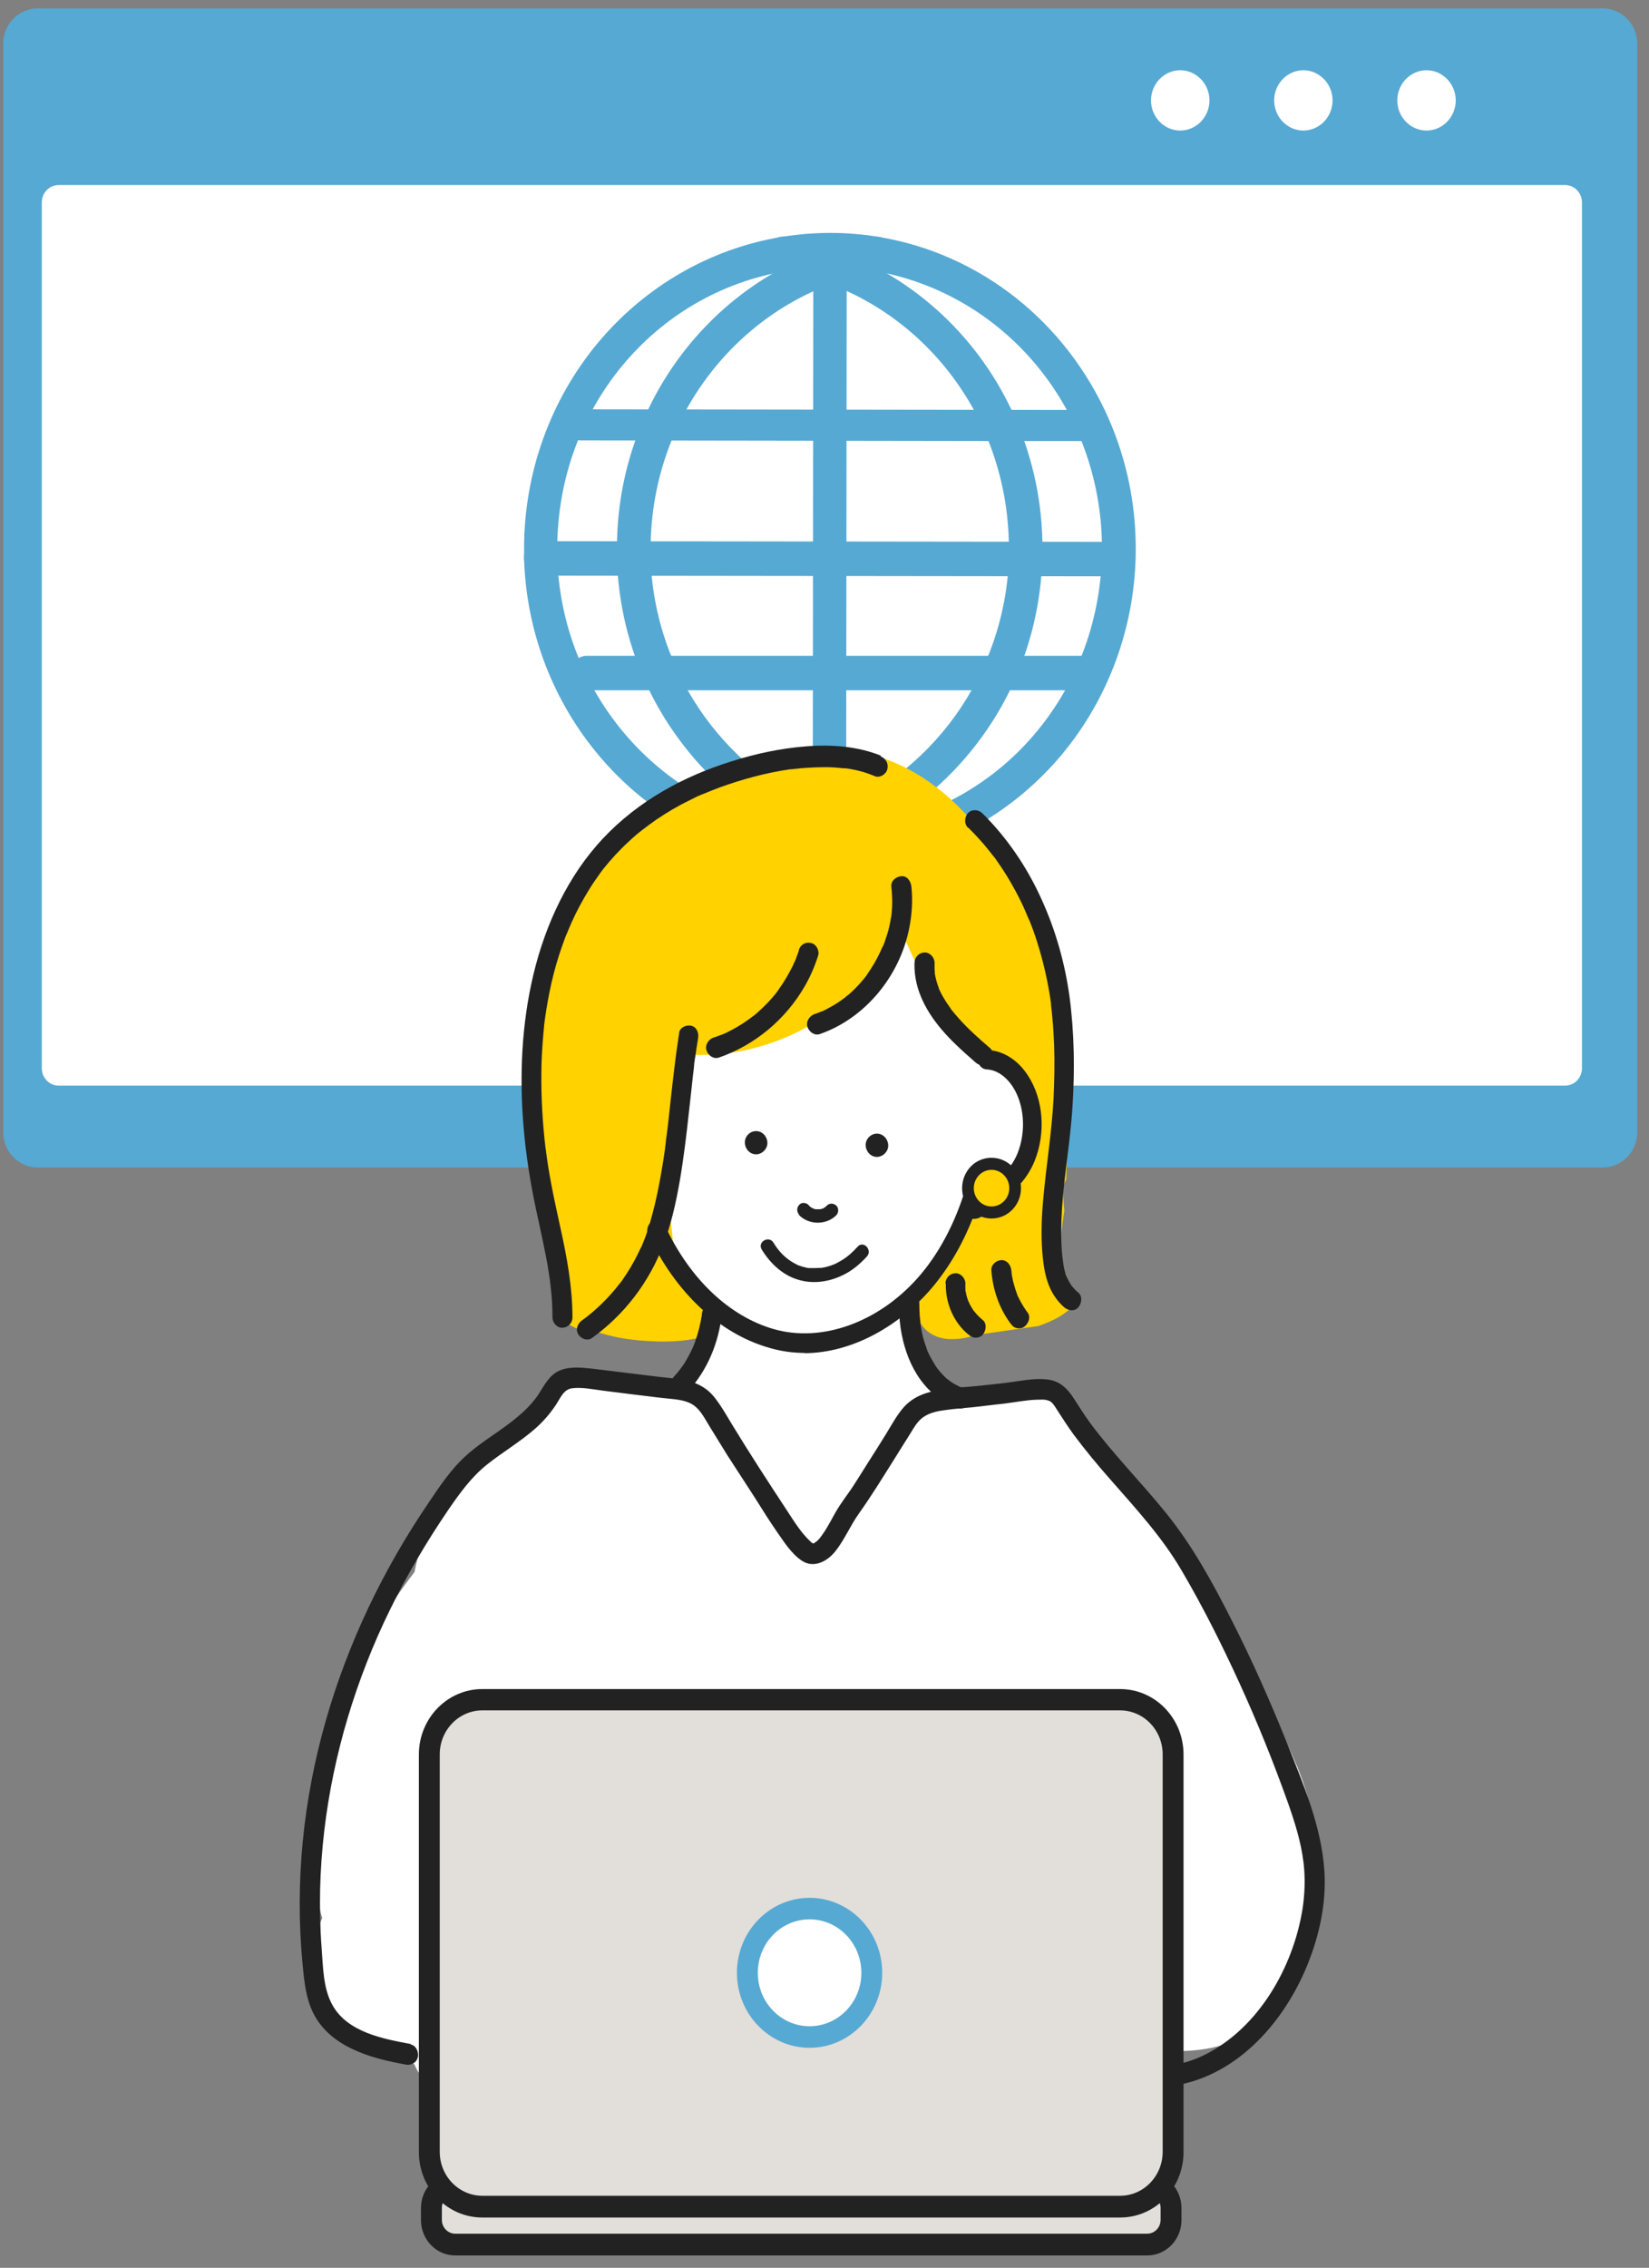
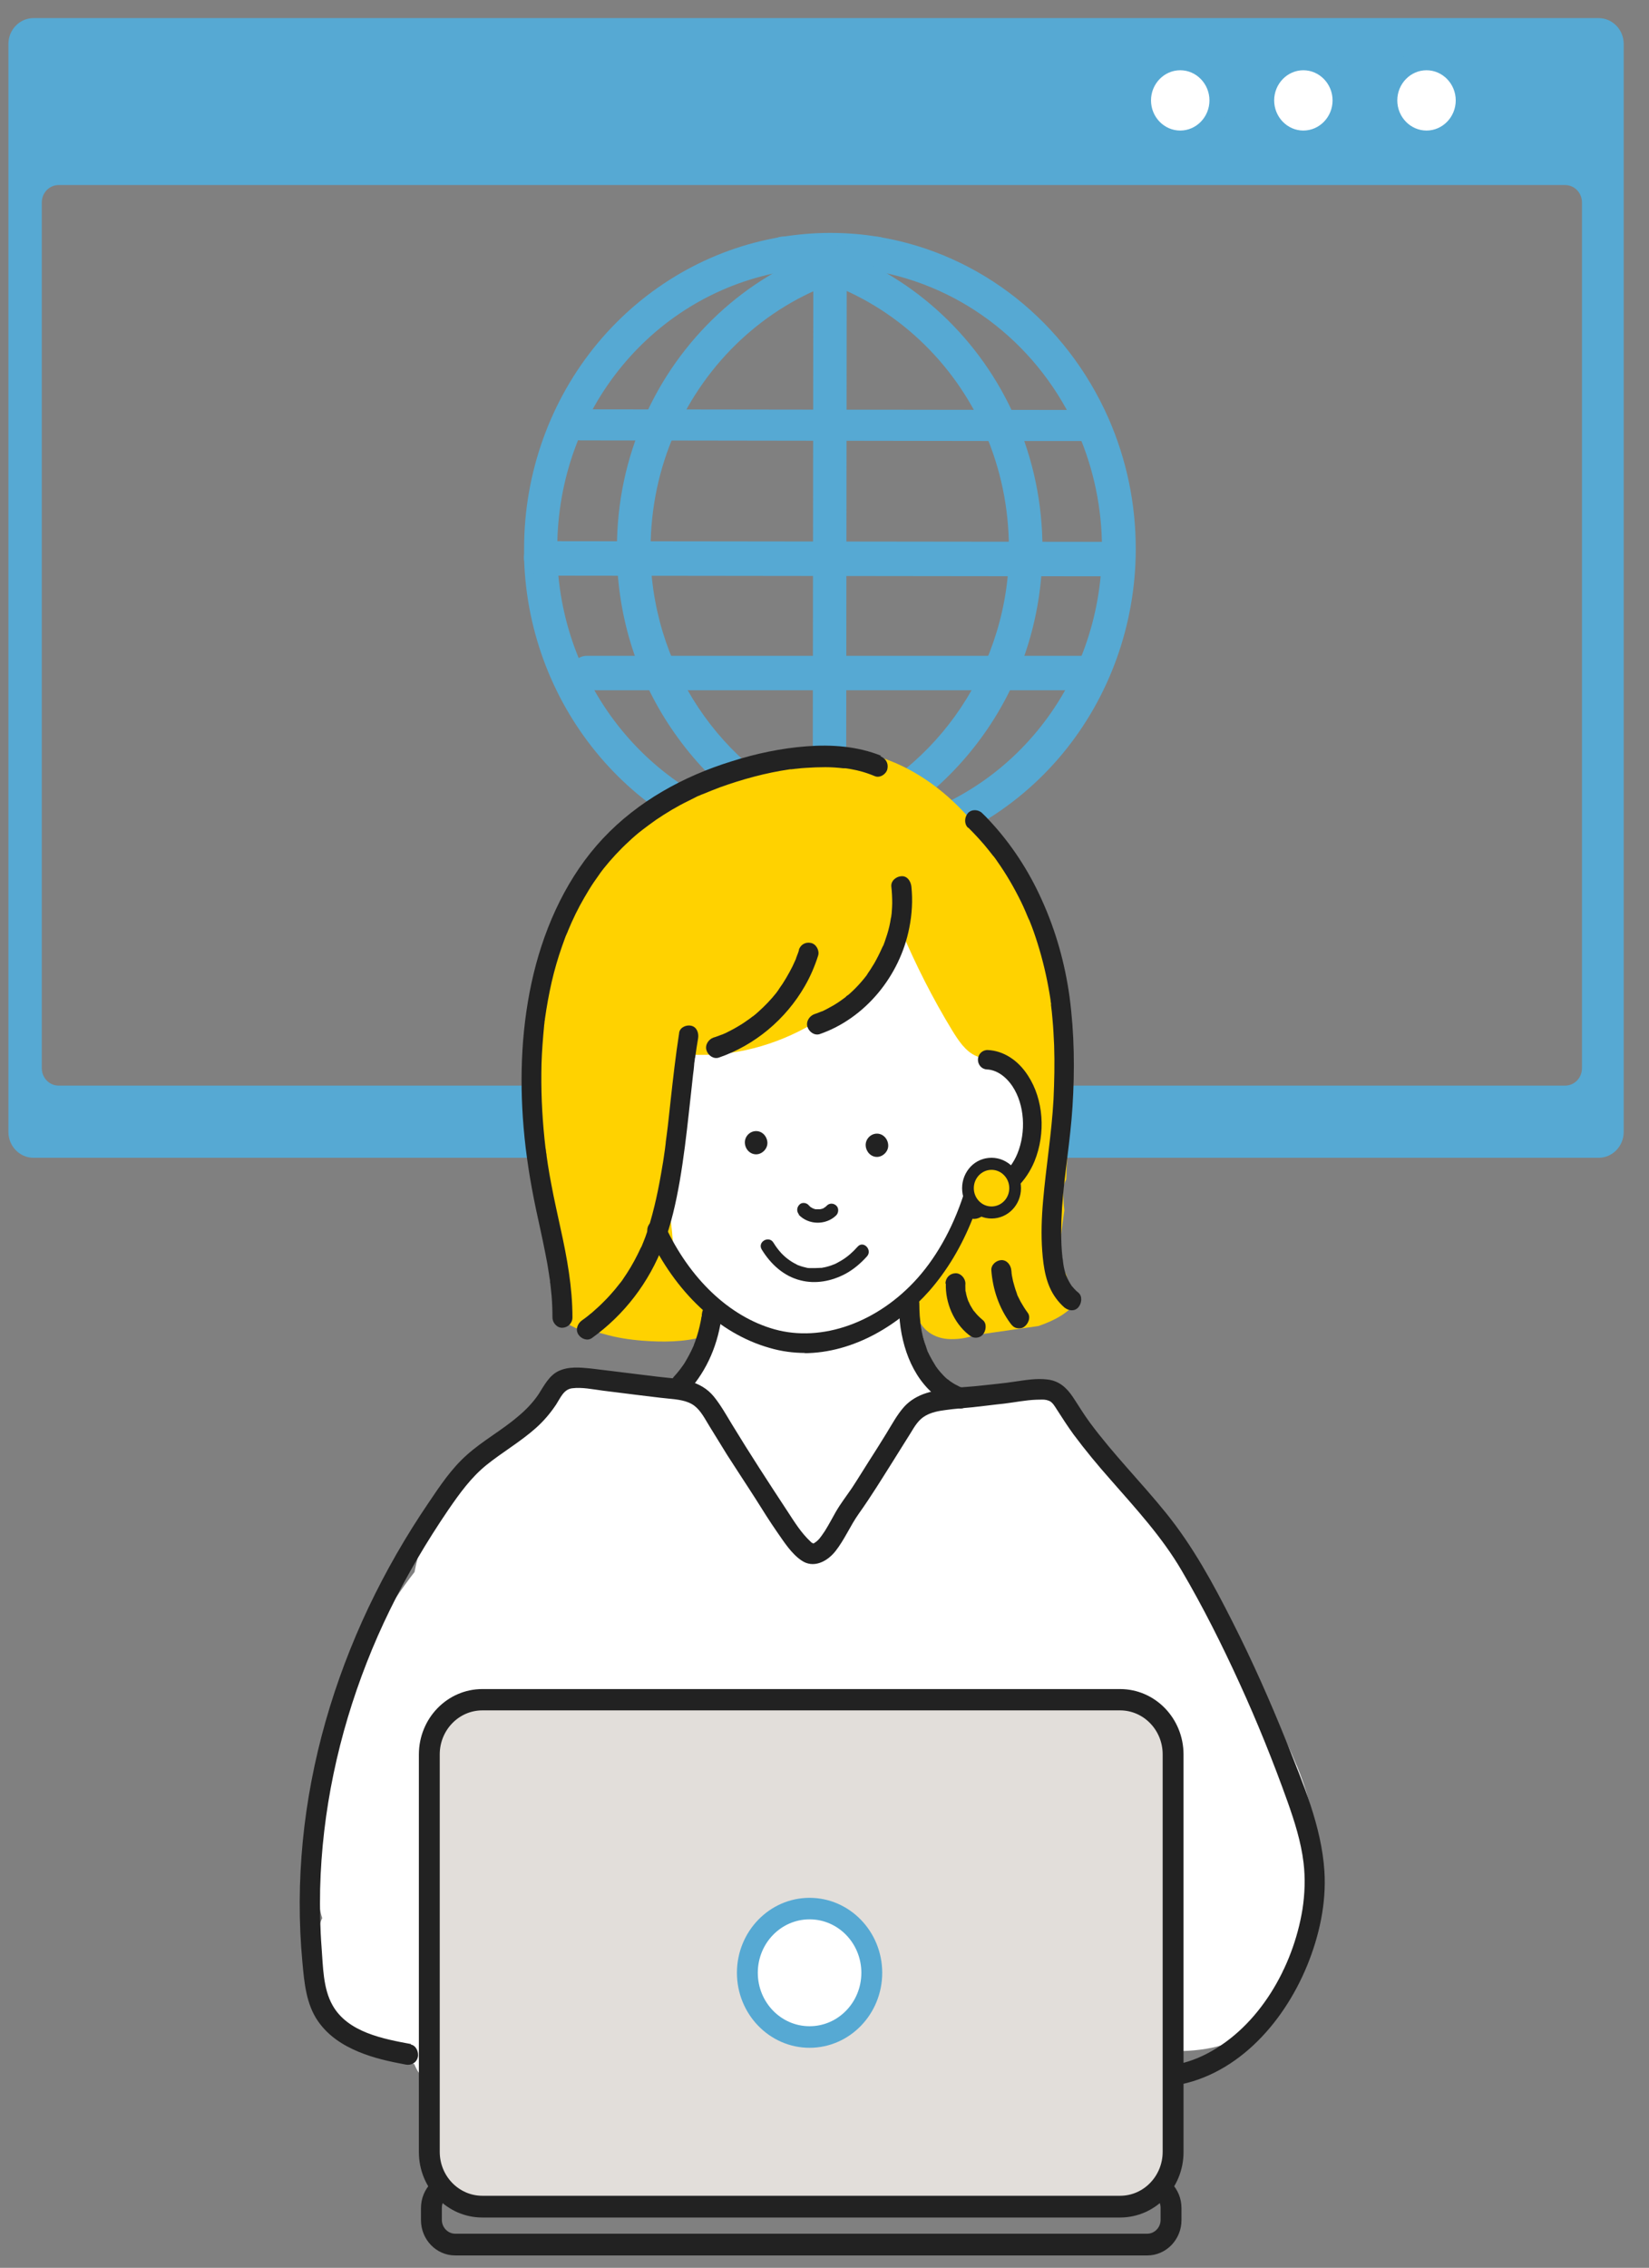
<svg xmlns="http://www.w3.org/2000/svg" width="179" zoomAndPan="magnify" viewBox="0 0 134.25 184.5" height="246" preserveAspectRatio="xMidYMid meet" version="1.0">
  <rect x="0" y="0" width="134.25" height="184.5" fill="#808080" stroke="none" />
  <defs>
    <clipPath id="16d0dfb45c">
      <path d="M 0 0.266 L 133.504 0.266 L 133.504 95 L 0 95 Z M 0 0.266 " clip-rule="nonzero" />
    </clipPath>
    <clipPath id="f68fa1e7f0">
      <path d="M 34 176 L 97 176 L 97 183.738 L 34 183.738 Z M 34 176 " clip-rule="nonzero" />
    </clipPath>
  </defs>
  <path fill="#56a9d3" d="M 132.191 3.578 L 132.191 92.09 C 132.191 93.246 131.277 94.191 130.152 94.191 L 2.723 94.191 C 1.602 94.191 0.684 93.246 0.684 92.09 L 0.684 3.578 C 0.684 2.418 1.602 1.473 2.723 1.473 L 130.152 1.473 C 131.277 1.473 132.191 2.418 132.191 3.578 Z M 129.219 86.902 L 129.219 16.477 C 129.219 15.266 128.25 14.27 127.078 14.27 L 4.438 14.27 C 3.266 14.27 2.297 15.266 2.297 16.477 L 2.297 86.902 C 2.297 88.109 3.266 89.109 4.438 89.109 L 127.078 89.109 C 128.25 89.109 129.219 88.109 129.219 86.902 Z M 118.941 8.168 C 118.941 6.379 117.531 4.926 115.797 4.926 C 114.062 4.926 112.652 6.379 112.652 8.168 C 112.652 9.957 114.062 11.41 115.797 11.41 C 117.531 11.41 118.941 9.957 118.941 8.168 Z M 108.914 8.168 C 108.914 6.379 107.504 4.926 105.773 4.926 C 104.039 4.926 102.629 6.379 102.629 8.168 C 102.629 9.957 104.039 11.41 105.773 11.41 C 107.504 11.41 108.914 9.957 108.914 8.168 Z M 98.891 8.168 C 98.891 6.379 97.48 4.926 95.746 4.926 C 94.016 4.926 92.605 6.379 92.605 8.168 C 92.605 9.957 94.016 11.41 95.746 11.41 C 97.48 11.41 98.891 9.957 98.891 8.168 Z M 98.891 8.168 " fill-opacity="1" fill-rule="nonzero" />
-   <path fill="#ffffff" d="M 127.758 14.27 L 5.117 14.27 C 3.938 14.27 2.977 15.258 2.977 16.477 L 2.977 86.902 C 2.977 88.121 3.938 89.109 5.117 89.109 L 127.758 89.109 C 128.941 89.109 129.898 88.121 129.898 86.902 L 129.898 16.477 C 129.898 15.258 128.941 14.27 127.758 14.27 Z M 127.758 14.27 " fill-opacity="1" fill-rule="nonzero" />
  <path fill="#ffffff" d="M 116.137 11.41 C 117.871 11.41 119.281 9.961 119.281 8.168 C 119.281 6.379 117.871 4.926 116.137 4.926 C 114.402 4.926 112.992 6.379 112.992 8.168 C 112.992 9.961 114.402 11.41 116.137 11.41 Z M 116.137 11.41 " fill-opacity="1" fill-rule="nonzero" />
  <path fill="#ffffff" d="M 106.113 11.41 C 107.848 11.41 109.254 9.961 109.254 8.168 C 109.254 6.379 107.848 4.926 106.113 4.926 C 104.375 4.926 102.969 6.379 102.969 8.168 C 102.969 9.961 104.375 11.41 106.113 11.41 Z M 106.113 11.41 " fill-opacity="1" fill-rule="nonzero" />
  <path fill="#ffffff" d="M 96.086 11.41 C 97.824 11.41 99.23 9.961 99.23 8.168 C 99.23 6.379 97.824 4.926 96.086 4.926 C 94.352 4.926 92.945 6.379 92.945 8.168 C 92.945 9.961 94.352 11.41 96.086 11.41 Z M 96.086 11.41 " fill-opacity="1" fill-rule="nonzero" />
  <g clip-path="url(#16d0dfb45c)">
-     <path fill="#56a9d3" d="M 130.492 94.98 L 3.062 94.98 C 1.516 94.98 0.258 93.684 0.258 92.09 L 0.258 3.578 C 0.258 1.98 1.516 0.684 3.062 0.684 L 130.492 0.684 C 132.039 0.684 133.297 1.98 133.297 3.578 L 133.297 92.09 C 133.297 93.684 132.039 94.98 130.492 94.98 Z M 3.062 2.262 C 2.367 2.262 1.789 2.859 1.789 3.578 L 1.789 92.09 C 1.789 92.805 2.367 93.402 3.062 93.402 L 130.492 93.402 C 131.191 93.402 131.77 92.805 131.77 92.09 L 131.77 3.578 C 131.77 2.859 131.191 2.262 130.492 2.262 Z M 3.062 2.262 " fill-opacity="1" fill-rule="nonzero" />
-   </g>
+     </g>
  <path fill="#56a9d3" d="M 127.418 89.898 L 4.777 89.898 C 3.18 89.898 1.871 88.547 1.871 86.902 L 1.871 16.477 C 1.871 14.828 3.18 13.48 4.777 13.48 L 127.418 13.48 C 129.016 13.48 130.324 14.828 130.324 16.477 L 130.324 86.902 C 130.324 88.547 129.016 89.898 127.418 89.898 Z M 4.777 15.055 C 4.012 15.055 3.402 15.688 3.402 16.477 L 3.402 86.902 C 3.402 87.688 4.012 88.32 4.777 88.32 L 127.418 88.32 C 128.184 88.32 128.793 87.688 128.793 86.902 L 128.793 16.477 C 128.793 15.688 128.184 15.055 127.418 15.055 Z M 4.777 15.055 " fill-opacity="1" fill-rule="nonzero" />
  <path fill="#56a9d3" d="M 96.086 12.199 C 93.93 12.199 92.18 10.395 92.18 8.168 C 92.18 5.941 93.93 4.137 96.086 4.137 C 98.246 4.137 99.996 5.941 99.996 8.168 C 99.996 10.395 98.246 12.199 96.086 12.199 Z M 96.086 5.715 C 94.777 5.715 93.707 6.82 93.707 8.168 C 93.707 9.52 94.777 10.621 96.086 10.621 C 97.395 10.621 98.465 9.52 98.465 8.168 C 98.465 6.82 97.395 5.715 96.086 5.715 Z M 96.086 5.715 " fill-opacity="1" fill-rule="nonzero" />
  <path fill="#56a9d3" d="M 106.109 12.199 C 103.953 12.199 102.203 10.395 102.203 8.168 C 102.203 5.941 103.953 4.137 106.109 4.137 C 108.27 4.137 110.02 5.941 110.02 8.168 C 110.02 10.395 108.27 12.199 106.109 12.199 Z M 106.109 5.715 C 104.805 5.715 103.734 6.82 103.734 8.168 C 103.734 9.52 104.805 10.621 106.109 10.621 C 107.418 10.621 108.488 9.52 108.488 8.168 C 108.488 6.82 107.418 5.715 106.109 5.715 Z M 106.109 5.715 " fill-opacity="1" fill-rule="nonzero" />
  <path fill="#56a9d3" d="M 116.137 12.199 C 113.977 12.199 112.227 10.395 112.227 8.168 C 112.227 5.941 113.977 4.137 116.137 4.137 C 118.293 4.137 120.043 5.941 120.043 8.168 C 120.043 10.395 118.293 12.199 116.137 12.199 Z M 116.137 5.715 C 114.828 5.715 113.758 6.82 113.758 8.168 C 113.758 9.52 114.828 10.621 116.137 10.621 C 117.445 10.621 118.516 9.52 118.516 8.168 C 118.516 6.82 117.445 5.715 116.137 5.715 Z M 116.137 5.715 " fill-opacity="1" fill-rule="nonzero" />
  <path fill="#56a9d3" d="M 67.543 70.301 L 67.508 70.301 C 66.164 70.301 64.824 70.18 63.516 69.969 C 51.824 68.008 43.059 57.719 42.668 45.5 C 42.668 45.203 42.668 44.906 42.668 44.605 C 42.668 38.473 44.809 32.531 48.68 27.887 C 52.523 23.293 57.805 20.246 63.582 19.281 C 64.891 19.07 66.234 18.949 67.559 18.949 L 67.594 18.949 C 68.934 18.949 70.277 19.055 71.586 19.281 C 79.824 20.664 86.793 26.188 90.258 34.055 C 91.719 37.402 92.465 40.961 92.465 44.66 C 92.465 50.793 90.324 56.734 86.453 61.379 C 82.613 65.973 77.328 69.023 71.551 69.988 C 70.242 70.195 68.902 70.32 67.574 70.32 Z M 67.543 21.754 C 66.352 21.754 65.164 21.855 64.008 22.051 C 53.219 23.836 45.387 33.32 45.367 44.605 C 45.367 44.871 45.367 45.133 45.367 45.395 C 45.727 56.281 53.523 65.445 63.938 67.199 C 65.113 67.391 66.316 67.496 67.508 67.496 C 68.695 67.496 69.902 67.41 71.074 67.199 C 81.863 65.41 89.695 55.93 89.715 44.641 C 89.715 41.348 89.051 38.176 87.762 35.195 C 84.684 28.184 78.465 23.277 71.125 22.031 C 69.953 21.84 68.746 21.734 67.559 21.734 L 67.543 21.734 Z M 67.543 21.754 " fill-opacity="1" fill-rule="nonzero" />
  <path fill="#56a9d3" d="M 71.297 69.988 C 71.23 69.988 71.145 69.988 71.074 69.969 C 69.715 69.742 68.375 69.391 67.082 68.934 C 62.344 67.27 58.23 64.203 55.207 60.047 C 52.113 55.824 50.398 50.793 50.227 45.5 C 50.227 45.203 50.227 44.906 50.227 44.605 C 50.227 40.91 50.977 37.352 52.453 34.004 C 55.293 27.555 60.66 22.559 67.152 20.297 C 68.441 19.84 69.801 19.508 71.16 19.281 C 71.906 19.156 72.605 19.684 72.723 20.438 C 72.844 21.207 72.332 21.926 71.602 22.051 C 70.395 22.242 69.191 22.559 68.051 22.961 C 62.258 24.977 57.5 29.43 54.953 35.18 C 53.645 38.141 52.98 41.328 52.965 44.625 C 52.965 44.887 52.965 45.152 52.965 45.414 C 53.27 54.859 59.301 63.258 67.984 66.305 C 69.137 66.711 70.328 67.023 71.535 67.219 C 72.281 67.34 72.773 68.059 72.656 68.828 C 72.555 69.512 71.977 70.004 71.312 70.004 Z M 71.297 69.988 " fill-opacity="1" fill-rule="nonzero" />
  <path fill="#56a9d3" d="M 63.734 69.988 C 63.074 69.988 62.496 69.496 62.395 68.812 C 62.273 68.043 62.785 67.324 63.516 67.199 C 64.723 67.008 65.926 66.691 67.082 66.289 C 75.766 63.258 81.812 54.879 82.137 45.43 C 82.137 45.168 82.137 44.906 82.137 44.625 C 82.137 41.328 81.473 38.156 80.184 35.176 C 77.668 29.43 72.895 24.961 67.117 22.945 C 65.961 22.539 64.773 22.227 63.566 22.031 C 62.816 21.91 62.324 21.191 62.445 20.418 C 62.562 19.648 63.262 19.141 64.008 19.262 C 65.367 19.492 66.711 19.84 68 20.297 C 74.492 22.574 79.844 27.59 82.664 34.039 C 84.125 37.387 84.871 40.945 84.871 44.641 C 84.871 44.941 84.871 45.238 84.855 45.535 C 84.668 50.828 82.953 55.859 79.844 60.082 C 76.801 64.219 72.691 67.289 67.949 68.953 C 66.656 69.406 65.301 69.742 63.941 69.969 C 63.871 69.969 63.785 69.988 63.719 69.988 Z M 63.734 69.988 " fill-opacity="1" fill-rule="nonzero" />
  <path fill="#56a9d3" d="M 67.523 70.18 C 66.777 70.18 66.164 69.547 66.164 68.777 L 66.215 21.453 C 66.215 20.684 66.828 20.051 67.574 20.051 C 68.324 20.051 68.934 20.684 68.934 21.453 L 68.934 21.629 L 68.883 68.777 C 68.883 69.547 68.273 70.18 67.523 70.18 Z M 67.523 70.18 " fill-opacity="1" fill-rule="nonzero" />
  <path fill="#56a9d3" d="M 88.867 35.879 L 81.219 35.879 L 47.254 35.828 C 46.574 35.828 46.031 35.266 46.031 34.562 C 46.031 33.863 46.574 33.301 47.254 33.301 L 88.867 33.355 C 89.547 33.355 90.09 33.914 90.09 34.617 C 90.09 35.316 89.547 35.879 88.867 35.879 Z M 88.867 35.879 " fill-opacity="1" fill-rule="nonzero" />
  <path fill="#56a9d3" d="M 90.988 46.887 L 44.027 46.832 C 43.398 46.832 42.855 46.395 42.699 45.766 L 42.699 45.695 C 42.516 44.941 42.957 44.188 43.688 44.012 C 43.941 43.957 44.18 43.957 44.398 44.027 L 90.973 44.082 C 91.719 44.082 92.332 44.711 92.332 45.484 C 92.332 46.254 91.719 46.887 90.973 46.887 Z M 90.988 46.887 " fill-opacity="1" fill-rule="nonzero" />
  <path fill="#56a9d3" d="M 88.695 56.156 L 47.781 56.156 C 47.035 56.156 46.422 55.527 46.422 54.754 C 46.422 53.984 47.035 53.352 47.781 53.352 L 88.695 53.352 C 89.441 53.352 90.055 53.984 90.055 54.754 C 90.055 55.527 89.441 56.156 88.695 56.156 Z M 88.695 56.156 " fill-opacity="1" fill-rule="nonzero" />
  <path fill="#ffffff" d="M 83.598 91.336 C 83.477 90.352 83.293 89.496 82.797 88.617 C 82.441 88.004 81.984 87.426 81.508 86.918 C 80.914 86.285 80.316 85.672 79.789 84.988 C 79.078 83.992 78.484 82.922 77.988 81.801 C 77.531 80.609 77.207 79.363 77.004 78.082 C 76.918 77.312 76.887 76.543 76.918 75.77 L 76.816 74.965 C 76.715 74.719 76.613 74.473 76.527 74.246 C 76.207 73.668 75.715 73.266 75.117 73 C 74.625 72.789 74.133 72.723 73.59 72.789 C 72.996 72.879 72.316 73.125 71.906 73.633 C 71.094 74.613 70.379 75.648 69.836 76.805 C 69.766 76.855 69.699 76.91 69.648 76.98 C 69.512 77.102 69.375 77.242 69.238 77.383 C 68.492 77.172 67.609 77.312 66.98 77.715 C 65.484 78.68 64.145 79.871 63.004 81.223 C 61.66 81.922 60.457 82.867 59.438 84.008 C 59.078 84.008 58.738 84.062 58.383 84.148 C 57.926 84.254 57.5 84.5 57.074 84.691 C 56.719 84.867 56.379 85.059 56.039 85.27 C 55.547 85.094 55.035 84.988 54.508 84.973 C 54.117 84.973 53.711 85.023 53.352 85.113 C 52.996 85.199 52.621 85.375 52.301 85.551 C 52.129 85.637 51.977 85.777 51.84 85.902 C 51.688 86.023 51.52 86.145 51.383 86.285 C 51.109 86.566 50.84 86.918 50.652 87.285 C 50.602 87.391 50.551 87.48 50.516 87.582 C 50.141 87.883 49.82 88.25 49.547 88.688 C 49.141 89.336 48.984 90.02 48.938 90.773 C 48.938 90.93 48.938 91.07 48.938 91.211 C 48.984 91.598 49.004 92.02 49.141 92.387 C 49.309 92.914 49.547 93.418 49.785 93.91 C 49.938 94.121 50.09 94.312 50.242 94.523 C 50.449 94.684 50.637 94.84 50.84 94.996 C 51.418 95.348 52.062 95.453 52.707 95.367 C 52.93 95.332 53.117 95.297 53.32 95.227 C 53.352 95.383 53.387 95.523 53.422 95.68 C 53.32 97.102 53.402 98.539 53.641 99.957 C 53.812 100.938 54.086 101.887 54.441 102.797 C 54.66 103.34 54.883 103.867 55.137 104.375 C 55.273 104.375 55.391 104.461 55.441 104.586 C 55.492 104.707 55.578 104.828 55.68 104.938 C 55.75 105.004 55.832 105.074 55.918 105.094 C 56.191 105.199 56.207 105.516 56.055 105.688 C 56.242 105.934 56.445 106.199 56.668 106.426 C 56.855 106.477 57.023 106.547 57.16 106.637 C 57.465 106.844 57.805 107.285 57.84 107.688 C 57.891 108.562 57.891 109.441 57.805 110.316 C 57.262 110.543 56.801 110.965 56.531 111.543 C 55.715 113.277 55.086 115.082 54.816 116.992 C 54.711 117.66 54.746 118.309 54.934 118.867 C 54.695 120.203 54.645 121.586 55.07 122.867 C 55.324 123.621 55.648 124.355 56.09 125.004 C 56.562 125.688 57.09 126.355 57.602 127 C 58.059 127.598 58.52 128.195 58.977 128.789 C 59.062 129.156 59.148 129.508 59.23 129.875 C 59.352 130.352 59.656 130.859 59.98 131.207 C 60.387 131.629 60.898 131.891 61.457 131.996 C 61.816 132.453 62.172 132.91 62.527 133.363 C 63.141 134.137 63.922 134.715 64.84 135.027 C 65.945 135.414 67.184 135.203 68.188 134.625 C 69.02 134.137 69.613 133.398 70.176 132.594 C 70.531 132.086 70.836 131.523 71.176 130.98 C 72.586 128.684 73.996 126.391 75.406 124.074 L 76.445 122.375 C 77.02 121.445 76.938 120.254 76.445 119.309 C 76.41 119.254 76.391 119.203 76.359 119.133 C 77.039 118.379 77.344 117.328 77.09 116.242 C 76.562 113.98 75.984 111.734 75.34 109.492 C 74.984 108.246 74.66 107.004 74.203 105.828 C 74.285 105.688 74.387 105.566 74.508 105.461 C 75.32 104.762 76.105 104.008 76.836 103.219 C 76.836 103.078 76.867 102.922 76.918 102.797 C 77.227 101.922 77.805 101.203 78.535 100.676 C 78.652 100.449 78.805 100.238 78.926 100.012 C 78.977 99.781 79.027 99.57 79.078 99.344 C 79.078 99.293 79.059 99.238 79.059 99.203 L 79.059 98.941 C 79.059 98.73 79.266 98.59 79.434 98.609 C 79.52 98.609 79.621 98.66 79.672 98.73 C 79.707 98.785 79.738 98.816 79.738 98.887 C 80.234 98.555 80.676 98.172 81.082 97.766 C 81.762 97.082 82.391 96.258 82.781 95.367 C 83.055 94.754 83.324 94.121 83.445 93.457 C 83.562 92.773 83.664 92.055 83.578 91.371 Z M 83.598 91.336 " fill-opacity="1" fill-rule="nonzero" />
  <path fill="#ffffff" d="M 105.566 143.637 C 103.797 139.305 101.18 135.379 98.734 131.438 C 97.512 127.301 95.371 123.461 92.48 120.344 C 91.719 119.52 90.902 118.781 90.051 118.082 C 89.254 117.414 88.438 116.73 87.758 115.926 C 87.707 115.855 87.676 115.785 87.625 115.715 C 87.57 115.629 87.539 115.539 87.488 115.469 C 87.23 115.047 86.859 114.609 86.434 114.383 C 86.195 114.258 85.906 114.137 85.652 114.051 C 85.277 113.91 84.887 113.785 84.496 113.699 C 83.496 113.453 82.441 113.312 81.406 113.297 C 80.367 113.277 79.316 113.402 78.312 113.594 C 77.512 113.75 76.75 113.98 76.02 114.312 C 75.082 114.715 74.184 115.137 73.352 115.73 C 73.352 115.785 73.332 115.855 73.316 115.906 C 73.23 116.258 73.043 116.59 72.875 116.891 C 72.703 117.188 72.535 117.449 72.348 117.73 C 71.414 119.098 70.344 120.359 69.324 121.656 C 68.848 122.27 68.355 122.867 67.895 123.496 C 67.676 123.793 67.438 124.094 67.25 124.426 C 67.234 124.672 67.148 124.934 67.012 125.16 C 66.59 125.879 65.5 126.109 64.84 125.617 C 64.297 125.215 64.039 124.582 64.125 123.934 C 62.988 122.285 61.914 120.605 60.898 118.887 C 60.504 118.223 60.113 117.539 59.742 116.852 C 59.332 116.102 58.859 115.348 58.262 114.734 C 57.48 113.945 56.461 113.367 55.391 113.191 C 54.422 113.031 53.453 112.945 52.469 112.875 C 50.77 112.754 49.07 112.734 47.371 112.789 C 47.32 112.789 47.27 112.789 47.219 112.789 C 46.996 112.789 46.574 112.855 46.367 112.91 C 45.691 113.121 44.961 113.648 44.621 114.293 C 44.621 114.328 44.586 114.367 44.566 114.398 C 43.906 114.734 43.344 115.207 42.938 115.855 C 42.293 116.137 41.695 116.469 41.117 116.906 C 40.387 117.469 39.707 118.047 39.113 118.766 C 39.062 118.816 39.031 118.871 38.977 118.922 C 38.332 119.133 37.773 119.52 37.262 119.992 C 36.703 120.5 36.277 121.234 35.902 121.902 C 35.238 123.078 34.73 124.355 34.324 125.637 C 34.086 126.371 33.898 127.125 33.746 127.895 C 29.465 133.383 26.797 140.184 25.98 147.211 C 25.676 149.77 25.691 152.363 25.98 154.941 C 26.031 155.324 26.117 155.695 26.234 156.043 C 26.234 156.078 26.203 156.113 26.184 156.148 C 24.605 160.074 26.371 164.527 29.566 166.895 C 30.328 167.473 31.215 167.473 31.996 167.156 C 32.555 167.453 33.133 167.699 33.727 167.926 C 33.762 168.016 33.812 168.102 33.848 168.191 C 34.695 170.016 36.906 170.031 38.266 168.98 C 39.863 169.137 41.492 169.066 43.105 168.785 C 43.77 168.664 44.281 168.312 44.637 167.824 C 49.613 168.77 54.914 168.102 59.93 167.875 C 66.691 167.578 73.453 167.262 80.215 166.965 C 83.375 166.965 86.555 166.93 89.711 166.91 C 92.059 166.91 94.438 166.98 96.766 166.84 C 99.312 166.684 101.762 165.93 103.324 163.738 C 104.02 162.758 104.375 161.566 104.445 160.355 C 105.445 159.023 106.211 157.48 106.672 155.801 C 107.824 151.734 107.164 147.492 105.582 143.652 Z M 82.238 152.836 C 82.238 152.906 82.219 152.961 82.203 153.031 C 81.863 153.031 81.523 153.066 81.168 153.066 C 81.098 152.977 81.016 152.906 80.945 152.836 Z M 56.07 152.836 C 54.441 152.926 52.824 153.047 51.195 153.188 C 50.465 153.066 49.734 152.941 49.004 152.836 Z M 56.07 152.836 " fill-opacity="1" fill-rule="nonzero" />
  <path fill="#ffd200" d="M 87.043 104.461 C 86.941 104.199 86.859 103.938 86.789 103.656 C 86.637 103.465 86.52 103.199 86.465 102.902 C 86.18 101.41 86.449 99.941 86.652 98.469 C 86.586 97.926 86.551 97.363 86.57 96.785 C 86.57 96.453 86.672 96.172 86.805 95.945 C 86.824 94.891 86.891 93.84 86.992 92.789 C 86.992 92.598 86.992 92.422 87.012 92.227 C 87.199 88.371 86.859 84.551 86.824 80.695 C 85.668 77.699 84.344 74.77 82.746 72.004 C 81.234 69.355 79.449 66.832 77.191 64.832 C 74.93 62.836 72.145 61.379 69.188 61.102 C 66.453 60.836 63.75 61.574 61.27 62.816 C 59.637 62.887 58.043 63.152 56.547 63.871 C 54.66 64.781 53.012 66.234 51.586 67.867 C 49.547 69.305 47.914 71.387 46.691 73.703 C 45.57 75.805 44.703 77.98 44.43 80.379 C 44.379 80.816 44.363 81.238 44.363 81.66 C 44.328 81.836 44.297 82.012 44.277 82.188 C 44.227 82.746 44.195 83.309 44.145 83.867 C 43.719 85.129 43.719 86.531 43.887 87.883 C 43.648 93.156 43.887 98.469 45.809 103.41 C 45.809 103.41 45.809 103.41 45.809 103.43 C 45.809 104.094 45.824 104.742 45.824 105.41 C 45.824 106.145 45.859 106.918 46.047 107.598 C 46.316 107.773 46.605 107.914 46.895 108.055 C 47.66 108.125 48.406 108.316 49.156 108.527 C 50.207 108.828 51.211 108.984 52.297 109.07 C 53.945 109.195 55.68 109.195 57.293 108.738 C 57.379 108.562 57.445 108.387 57.496 108.195 C 57.719 107.23 57.445 106.25 56.836 105.582 C 56.734 105.164 56.512 104.742 56.172 104.355 C 55.73 103.867 55.273 103.359 54.848 102.848 C 54.848 101.656 54.762 100.484 54.609 99.293 C 54.609 99.238 54.645 99.188 54.645 99.133 C 55.273 96.117 55.375 92.965 55.645 89.898 C 55.746 88.652 55.781 87.145 55.508 85.762 C 55.746 85.762 55.969 85.797 56.207 85.797 C 63.156 86.184 70.156 82.062 73.367 75.699 C 74.555 78.504 75.934 81.223 77.512 83.816 C 78.023 84.641 78.582 85.516 79.449 85.902 C 79.637 85.988 79.84 86.043 80.043 86.094 C 79.977 86.25 79.941 86.426 79.91 86.621 C 81.676 86.777 83.051 87.969 83.629 89.527 C 83.816 89.844 83.984 90.195 84.105 90.562 C 84.938 93.156 83.309 95.348 81.168 96.504 C 80.641 96.785 80.145 96.77 79.754 96.559 C 79.754 96.574 79.754 96.594 79.754 96.629 C 79.723 96.699 79.586 96.996 79.551 97.082 C 79.586 97.328 79.551 97.59 79.469 97.871 C 78.566 100.59 77.172 102.938 75 104.691 C 74.66 105.27 74.504 105.988 74.574 106.582 C 74.762 107.984 75.832 108.828 77.156 108.934 C 77.902 108.984 78.668 108.879 79.383 108.617 C 81.098 108.371 82.812 108.125 84.547 107.879 C 85.855 107.426 86.992 106.828 87.742 105.793 C 87.504 105.355 87.23 104.902 87.062 104.445 Z M 87.043 104.461 " fill-opacity="1" fill-rule="nonzero" />
  <path fill="#222222" d="M 72.566 72.125 C 72.617 72.582 72.637 73.035 72.637 73.492 C 72.637 73.719 72.617 73.945 72.602 74.176 C 72.602 74.281 72.582 74.387 72.566 74.492 C 72.551 74.699 72.602 74.297 72.566 74.508 C 72.566 74.562 72.551 74.633 72.531 74.684 C 72.465 75.141 72.363 75.578 72.227 76.016 C 72.16 76.227 72.09 76.438 72.023 76.629 C 71.988 76.734 71.938 76.84 71.906 76.945 C 71.852 77.086 71.906 76.945 71.906 76.91 C 71.871 76.98 71.836 77.066 71.801 77.137 C 71.613 77.559 71.41 77.961 71.191 78.348 C 71.09 78.523 70.969 78.695 70.867 78.871 C 70.801 78.977 70.73 79.082 70.664 79.172 C 70.648 79.207 70.613 79.242 70.598 79.277 C 70.543 79.348 70.543 79.348 70.613 79.258 C 70.598 79.293 70.562 79.328 70.543 79.363 C 70.273 79.715 69.969 80.066 69.66 80.379 C 69.527 80.52 69.371 80.66 69.219 80.801 C 69.152 80.871 69.066 80.941 68.98 80.992 C 68.93 81.027 68.879 81.062 68.844 81.117 C 68.711 81.223 68.965 81.027 68.797 81.152 C 68.402 81.449 67.996 81.73 67.555 81.957 C 67.352 82.078 67.129 82.184 66.91 82.289 C 66.723 82.379 67.078 82.219 66.875 82.289 C 66.824 82.309 66.758 82.344 66.703 82.359 C 66.57 82.414 66.434 82.465 66.316 82.5 C 65.906 82.641 65.602 83.098 65.734 83.535 C 65.871 83.957 66.316 84.27 66.738 84.129 C 70.426 82.852 73.262 79.414 74.027 75.488 C 74.25 74.387 74.316 73.246 74.199 72.125 C 74.148 71.688 73.859 71.246 73.383 71.285 C 72.977 71.301 72.516 71.652 72.566 72.125 Z M 72.566 72.125 " fill-opacity="1" fill-rule="nonzero" />
  <path fill="#222222" d="M 65.059 77.262 C 65.008 77.418 64.957 77.594 64.887 77.75 C 64.855 77.84 64.82 77.91 64.801 77.996 C 64.75 78.152 64.801 77.996 64.801 77.977 C 64.801 78.031 64.75 78.102 64.734 78.152 C 64.598 78.469 64.445 78.785 64.277 79.082 C 64.105 79.398 63.918 79.715 63.715 80.031 C 63.613 80.168 63.527 80.309 63.426 80.449 C 63.41 80.484 63.375 80.52 63.359 80.555 C 63.359 80.539 63.461 80.414 63.359 80.555 C 63.309 80.625 63.258 80.695 63.207 80.766 C 62.766 81.328 62.254 81.852 61.727 82.324 C 61.609 82.43 61.488 82.535 61.355 82.641 C 61.32 82.66 61.285 82.691 61.25 82.711 C 61.168 82.781 61.082 82.832 60.996 82.902 C 60.707 83.113 60.418 83.309 60.113 83.484 C 59.773 83.691 59.434 83.867 59.078 84.043 C 59.043 84.062 58.992 84.078 58.957 84.094 C 58.941 84.094 58.77 84.184 58.891 84.129 C 58.992 84.078 58.875 84.129 58.84 84.148 C 58.789 84.164 58.738 84.184 58.688 84.199 C 58.48 84.27 58.293 84.359 58.09 84.41 C 57.684 84.551 57.379 85.008 57.516 85.445 C 57.648 85.867 58.09 86.18 58.516 86.043 C 61.438 85.043 63.969 82.938 65.535 80.203 C 65.977 79.434 66.332 78.609 66.605 77.75 C 66.738 77.332 66.449 76.805 66.027 76.715 C 65.566 76.613 65.16 76.855 65.023 77.312 Z M 65.059 77.262 " fill-opacity="1" fill-rule="nonzero" />
  <path fill="#222222" d="M 71.734 61.484 C 69.832 60.715 67.707 60.559 65.688 60.715 C 63.598 60.871 61.539 61.309 59.551 61.941 C 55.645 63.152 51.957 65.168 49.102 68.199 C 46.266 71.215 44.43 75.141 43.445 79.207 C 42.461 83.289 42.273 87.547 42.629 91.738 C 42.816 93.965 43.172 96.172 43.633 98.363 C 43.887 99.555 44.16 100.746 44.395 101.957 C 44.516 102.535 44.617 103.113 44.703 103.707 C 44.719 103.848 44.738 103.988 44.77 104.129 C 44.77 104.129 44.805 104.41 44.77 104.234 C 44.77 104.305 44.789 104.375 44.805 104.445 C 44.84 104.762 44.871 105.094 44.906 105.41 C 44.957 106.004 44.977 106.602 44.977 107.18 C 44.977 107.617 45.348 108.039 45.789 108.02 C 46.23 108.004 46.605 107.652 46.605 107.18 C 46.605 104.727 46.164 102.324 45.637 99.941 C 45.383 98.75 45.109 97.574 44.891 96.383 C 44.789 95.84 44.684 95.297 44.602 94.734 C 44.566 94.508 44.531 94.277 44.5 94.035 C 44.5 93.91 44.465 93.805 44.449 93.684 C 44.48 93.895 44.449 93.664 44.449 93.629 C 44.449 93.559 44.43 93.492 44.414 93.418 C 44.176 91.402 44.055 89.371 44.074 87.34 C 44.074 86.305 44.141 85.27 44.227 84.234 C 44.242 83.992 44.277 83.762 44.293 83.516 C 44.293 83.395 44.328 83.273 44.328 83.168 C 44.328 83.098 44.348 83.027 44.363 82.957 C 44.348 83.113 44.363 82.957 44.363 82.902 C 44.43 82.414 44.516 81.906 44.602 81.414 C 44.789 80.398 45.008 79.398 45.297 78.418 C 45.434 77.945 45.586 77.473 45.754 76.996 C 45.84 76.77 45.91 76.559 45.992 76.332 C 46.027 76.227 46.078 76.102 46.129 76 C 46.164 75.93 46.18 75.859 46.215 75.805 C 46.301 75.578 46.148 75.961 46.23 75.754 C 46.621 74.805 47.062 73.895 47.574 73.02 C 47.828 72.582 48.082 72.16 48.355 71.758 C 48.492 71.562 48.629 71.371 48.762 71.18 C 48.797 71.125 48.848 71.055 48.883 71.004 C 48.898 70.984 48.984 70.879 48.883 71.004 C 48.969 70.898 49.051 70.773 49.137 70.668 C 49.766 69.883 50.461 69.129 51.211 68.445 C 51.379 68.285 51.551 68.129 51.738 67.969 C 51.82 67.902 51.922 67.812 52.008 67.742 C 52.059 67.707 52.094 67.672 52.145 67.637 C 52.18 67.621 52.367 67.461 52.23 67.566 C 52.621 67.27 53.012 66.973 53.418 66.691 C 54.25 66.129 55.117 65.605 56.02 65.168 C 56.223 65.062 56.441 64.957 56.648 64.852 C 56.75 64.797 56.852 64.746 56.969 64.711 C 57.02 64.691 57.07 64.656 57.121 64.641 C 57.156 64.641 57.191 64.605 57.223 64.605 C 57.141 64.641 57.141 64.641 57.223 64.605 C 57.684 64.414 58.125 64.238 58.586 64.062 C 60.438 63.395 62.355 62.871 64.293 62.59 C 64.328 62.59 64.566 62.555 64.359 62.59 C 64.41 62.59 64.465 62.59 64.496 62.574 C 64.617 62.574 64.734 62.539 64.852 62.539 C 65.109 62.504 65.379 62.484 65.637 62.469 C 66.164 62.434 66.672 62.414 67.199 62.414 C 67.691 62.414 68.168 62.449 68.66 62.504 C 68.711 62.504 68.746 62.504 68.797 62.504 C 69.035 62.539 68.625 62.469 68.848 62.504 C 68.965 62.52 69.066 62.539 69.188 62.555 C 69.426 62.609 69.68 62.641 69.918 62.711 C 70.375 62.816 70.816 62.977 71.242 63.152 C 71.648 63.309 72.16 62.977 72.246 62.555 C 72.348 62.062 72.09 61.695 71.668 61.52 Z M 71.734 61.484 " fill-opacity="1" fill-rule="nonzero" />
  <path fill="#222222" d="M 78.836 67.34 C 79.281 67.777 79.703 68.234 80.113 68.707 C 80.316 68.953 80.52 69.199 80.723 69.461 C 80.773 69.512 80.809 69.582 80.859 69.637 C 80.91 69.707 80.859 69.617 80.844 69.602 C 80.859 69.637 80.895 69.652 80.91 69.688 C 81.012 69.828 81.113 69.949 81.199 70.09 C 81.93 71.125 82.559 72.211 83.121 73.352 C 83.254 73.633 83.391 73.914 83.512 74.211 C 83.562 74.352 83.629 74.473 83.68 74.613 C 83.715 74.684 83.746 74.77 83.781 74.84 C 83.816 74.93 83.781 74.824 83.781 74.805 C 83.801 74.859 83.816 74.895 83.832 74.945 C 84.07 75.523 84.273 76.121 84.461 76.715 C 84.887 78.066 85.211 79.434 85.445 80.836 C 85.48 81.012 85.5 81.188 85.531 81.379 C 85.531 81.469 85.547 81.535 85.566 81.625 C 85.566 81.625 85.582 81.766 85.566 81.676 C 85.566 81.59 85.566 81.766 85.566 81.766 C 85.617 82.133 85.652 82.52 85.684 82.887 C 85.754 83.605 85.785 84.324 85.82 85.043 C 85.871 86.516 85.836 87.969 85.77 89.441 C 85.617 92.211 85.16 94.926 84.922 97.68 C 84.801 99.047 84.75 100.43 84.852 101.797 C 84.953 103.129 85.16 104.516 85.957 105.602 C 86.16 105.883 86.383 106.125 86.637 106.355 C 86.977 106.637 87.469 106.723 87.793 106.355 C 88.062 106.039 88.148 105.461 87.793 105.164 C 87.672 105.074 87.57 104.969 87.469 104.863 C 87.418 104.812 87.383 104.762 87.332 104.707 C 87.316 104.691 87.301 104.656 87.266 104.637 C 87.316 104.691 87.316 104.727 87.266 104.637 C 87.094 104.391 86.957 104.129 86.84 103.867 C 86.926 104.043 86.84 103.832 86.805 103.777 C 86.789 103.707 86.754 103.656 86.738 103.586 C 86.688 103.426 86.652 103.27 86.617 103.113 C 86.586 102.973 86.57 102.832 86.551 102.691 C 86.551 102.656 86.516 102.395 86.535 102.586 C 86.535 102.5 86.516 102.41 86.5 102.324 C 86.348 100.973 86.383 99.59 86.465 98.238 C 86.652 95.488 87.145 92.773 87.316 90.02 C 87.504 87.059 87.469 84.078 87.078 81.117 C 86.703 78.383 85.957 75.719 84.816 73.211 C 83.766 70.863 82.336 68.672 80.605 66.812 C 80.402 66.586 80.18 66.359 79.957 66.148 C 79.652 65.852 79.109 65.816 78.805 66.148 C 78.516 66.48 78.48 67.023 78.805 67.34 Z M 78.836 67.34 " fill-opacity="1" fill-rule="nonzero" />
  <path fill="#222222" d="M 65.582 110.07 C 64.613 110.07 63.629 109.949 62.629 109.652 C 58.551 108.492 54.965 105.129 52.773 100.414 C 52.586 100.027 52.754 99.555 53.129 99.363 C 53.504 99.168 53.961 99.344 54.148 99.73 C 56.152 104.043 59.383 107.109 63.035 108.141 C 66.91 109.23 71.48 107.598 74.707 103.973 C 76.406 102.062 77.766 99.52 78.633 96.609 C 78.684 96.434 78.801 96.277 78.953 96.172 C 78.953 96.172 78.988 96.172 79.008 96.152 C 79.008 96.152 79.023 96.152 79.039 96.152 C 79.16 96.102 79.277 96.086 79.398 96.102 C 80.824 96.594 82.234 95.312 82.828 93.859 C 83.559 92.07 83.406 89.863 82.438 88.391 C 81.879 87.547 81.113 87.039 80.348 87.004 C 79.922 86.988 79.602 86.621 79.617 86.18 C 79.637 85.742 79.992 85.41 80.418 85.426 C 81.672 85.48 82.879 86.234 83.695 87.512 C 84.953 89.441 85.156 92.176 84.223 94.473 C 83.559 96.086 82.234 97.469 80.637 97.75 C 80.637 97.801 80.637 97.836 80.637 97.891 C 80.586 98.328 80.23 98.816 79.82 99.027 C 79.617 99.133 79.398 99.188 79.176 99.152 C 78.273 101.43 77.086 103.395 75.641 105.039 C 73.312 107.668 69.594 110.09 65.414 110.09 Z M 65.582 110.07 " fill-opacity="1" fill-rule="nonzero" />
-   <path fill="#222222" d="M 74.453 78.328 C 74.371 81.082 76.086 83.344 77.938 85.094 C 78.43 85.566 78.941 86.008 79.434 86.445 C 79.754 86.727 80.281 86.793 80.586 86.445 C 80.859 86.129 80.945 85.551 80.586 85.254 C 79.703 84.5 78.836 83.727 78.055 82.852 C 77.852 82.625 77.664 82.395 77.477 82.168 C 77.461 82.133 77.324 81.977 77.395 82.047 C 77.461 82.133 77.324 81.941 77.309 81.922 C 77.223 81.801 77.141 81.676 77.055 81.555 C 76.902 81.309 76.746 81.062 76.613 80.801 C 76.543 80.676 76.492 80.539 76.426 80.398 C 76.355 80.238 76.477 80.52 76.426 80.363 C 76.391 80.293 76.375 80.203 76.34 80.133 C 76.238 79.82 76.152 79.504 76.102 79.172 C 76.086 79.047 76.102 79.152 76.102 79.172 C 76.117 79.312 76.102 79.102 76.102 79.102 C 76.102 79.031 76.102 78.961 76.086 78.871 C 76.086 78.695 76.086 78.504 76.086 78.328 C 76.086 77.891 75.695 77.473 75.27 77.488 C 74.812 77.504 74.473 77.855 74.453 78.328 Z M 74.453 78.328 " fill-opacity="1" fill-rule="nonzero" />
  <path fill="#222222" d="M 71.395 94.121 C 71.871 94.121 72.332 93.684 72.312 93.176 C 72.297 92.668 71.906 92.227 71.395 92.227 C 70.887 92.227 70.461 92.668 70.477 93.176 C 70.496 93.684 70.887 94.121 71.395 94.121 Z M 71.395 94.121 " fill-opacity="1" fill-rule="nonzero" />
  <path fill="#222222" d="M 61.559 93.91 C 62.035 93.91 62.492 93.473 62.477 92.965 C 62.457 92.457 62.066 92.02 61.559 92.02 C 61.047 92.02 60.625 92.457 60.641 92.965 C 60.656 93.473 61.047 93.91 61.559 93.91 Z M 61.559 93.91 " fill-opacity="1" fill-rule="nonzero" />
  <path fill="#222222" d="M 65.004 98.801 C 65.805 99.676 67.25 99.695 68.082 98.871 C 68.285 98.66 68.301 98.273 68.082 98.082 C 67.859 97.871 67.52 97.871 67.316 98.082 C 67.301 98.102 67.281 98.117 67.266 98.133 C 67.199 98.207 67.266 98.133 67.301 98.117 C 67.25 98.133 67.215 98.172 67.18 98.207 C 67.145 98.223 67.098 98.258 67.062 98.273 C 66.977 98.309 67.062 98.273 67.098 98.273 C 67.078 98.273 67.043 98.293 67.027 98.309 C 66.941 98.344 66.84 98.363 66.758 98.379 C 66.652 98.398 66.859 98.379 66.789 98.379 C 66.773 98.379 66.738 98.379 66.723 98.379 C 66.672 98.379 66.621 98.379 66.57 98.379 C 66.52 98.379 66.484 98.379 66.434 98.379 C 66.363 98.379 66.57 98.398 66.469 98.379 C 66.449 98.379 66.418 98.379 66.398 98.379 C 66.297 98.363 66.211 98.309 66.129 98.293 C 66.246 98.309 66.211 98.328 66.16 98.293 C 66.145 98.293 66.109 98.273 66.094 98.258 C 66.043 98.238 66.008 98.207 65.957 98.172 C 65.957 98.172 65.922 98.133 65.906 98.133 C 66.008 98.188 65.973 98.188 65.941 98.152 C 65.906 98.117 65.855 98.082 65.82 98.031 C 65.617 97.82 65.242 97.801 65.059 98.031 C 64.852 98.258 64.852 98.59 65.059 98.816 Z M 65.004 98.801 " fill-opacity="1" fill-rule="nonzero" />
  <path fill="#222222" d="M 62.016 101.656 C 62.746 102.848 63.816 103.832 65.176 104.164 C 66.398 104.48 67.691 104.234 68.812 103.641 C 69.477 103.289 70.07 102.781 70.578 102.219 C 71.055 101.691 70.289 100.887 69.816 101.43 C 69.391 101.902 69.031 102.219 68.523 102.535 C 68.406 102.605 68.27 102.676 68.148 102.746 C 68.098 102.781 68.031 102.797 67.98 102.832 C 67.98 102.832 67.859 102.883 67.93 102.848 C 67.98 102.832 67.844 102.883 67.844 102.883 C 67.59 102.988 67.336 103.059 67.078 103.113 C 67.027 103.113 66.961 103.129 66.91 103.148 C 66.875 103.148 66.84 103.148 66.809 103.148 C 66.824 103.148 66.91 103.148 66.809 103.148 C 66.672 103.148 66.535 103.164 66.398 103.164 C 66.281 103.164 66.145 103.164 66.027 103.164 C 65.977 103.164 65.906 103.164 65.855 103.164 C 65.957 103.164 65.754 103.164 65.719 103.148 C 65.465 103.094 65.211 103.023 64.957 102.922 C 64.852 102.883 64.922 102.922 64.957 102.922 C 64.922 102.922 64.887 102.883 64.852 102.867 C 64.801 102.832 64.75 102.816 64.684 102.781 C 64.566 102.711 64.43 102.641 64.309 102.551 C 64.055 102.375 63.867 102.219 63.613 101.957 C 63.359 101.676 63.172 101.43 62.969 101.098 C 62.594 100.484 61.641 101.043 62.016 101.656 Z M 62.016 101.656 " fill-opacity="1" fill-rule="nonzero" />
  <path fill="#222222" d="M 57.141 106.918 C 57.141 106.949 57.105 107.18 57.141 106.969 C 57.141 107.02 57.141 107.09 57.105 107.145 C 57.09 107.266 57.07 107.406 57.039 107.531 C 56.988 107.773 56.934 108.02 56.867 108.266 C 56.801 108.512 56.73 108.738 56.648 108.984 C 56.613 109.105 56.562 109.23 56.512 109.352 C 56.477 109.422 56.461 109.492 56.512 109.387 C 56.477 109.457 56.461 109.512 56.426 109.578 C 56.223 110.035 55.984 110.473 55.73 110.895 C 55.66 111 55.594 111.105 55.508 111.211 C 55.477 111.262 55.441 111.297 55.406 111.352 C 55.27 111.543 55.508 111.227 55.371 111.402 C 55.203 111.613 55.051 111.805 54.863 112 C 54.574 112.312 54.523 112.875 54.863 113.191 C 55.188 113.488 55.711 113.543 56.02 113.191 C 57.598 111.457 58.5 109.266 58.77 106.918 C 58.82 106.477 58.363 106.059 57.957 106.074 C 57.461 106.094 57.191 106.441 57.141 106.918 Z M 57.141 106.918 " fill-opacity="1" fill-rule="nonzero" />
  <path fill="#222222" d="M 73.195 106.039 C 73.145 108.652 73.941 111.578 75.914 113.332 C 76.527 113.875 77.223 114.277 77.988 114.559 C 78.395 114.699 78.906 114.383 78.988 113.961 C 79.09 113.488 78.855 113.086 78.41 112.93 C 78.344 112.891 78.258 112.875 78.191 112.84 C 78.055 112.789 78.344 112.91 78.141 112.824 C 78.004 112.754 77.867 112.684 77.734 112.613 C 77.613 112.543 77.496 112.473 77.375 112.383 C 77.324 112.348 77.273 112.312 77.223 112.262 C 77.207 112.246 77.105 112.176 77.188 112.246 C 77.289 112.332 77.156 112.211 77.137 112.211 C 76.918 112.035 76.73 111.824 76.543 111.613 C 76.457 111.508 76.375 111.402 76.27 111.281 C 76.203 111.191 76.355 111.402 76.305 111.316 C 76.305 111.297 76.27 111.262 76.254 111.246 C 76.203 111.176 76.152 111.105 76.117 111.035 C 75.965 110.789 75.812 110.527 75.676 110.262 C 75.609 110.141 75.559 110 75.488 109.879 C 75.406 109.703 75.523 109.984 75.488 109.844 C 75.457 109.754 75.422 109.684 75.406 109.598 C 75.199 109.035 75.047 108.457 74.965 107.879 C 74.965 107.793 74.93 107.703 74.93 107.617 C 74.895 107.422 74.93 107.758 74.93 107.547 C 74.91 107.391 74.895 107.215 74.879 107.055 C 74.859 106.723 74.844 106.371 74.844 106.039 C 74.844 105.602 74.453 105.18 74.027 105.199 C 73.57 105.215 73.211 105.566 73.211 106.039 Z M 73.195 106.039 " fill-opacity="1" fill-rule="nonzero" />
  <path fill="#222222" d="M 33.473 166.297 C 31.23 165.879 28.305 165.352 27.066 163.125 C 26.301 161.773 26.301 159.988 26.184 158.48 C 26.062 156.887 26.031 155.289 26.062 153.695 C 26.215 147.367 27.559 141.129 29.852 135.273 C 30.992 132.348 32.402 129.508 33.98 126.809 C 34.781 125.441 35.629 124.109 36.512 122.812 C 37.43 121.48 38.348 120.203 39.605 119.184 C 40.914 118.133 42.375 117.293 43.633 116.172 C 44.262 115.609 44.805 114.977 45.281 114.258 C 45.621 113.734 45.891 113.031 46.57 112.945 C 47.387 112.84 48.27 113.031 49.086 113.137 C 49.988 113.242 50.871 113.367 51.77 113.473 C 52.656 113.574 53.539 113.699 54.438 113.785 C 55.137 113.855 55.949 113.926 56.527 114.363 C 57.07 114.77 57.41 115.469 57.77 116.047 C 58.246 116.82 58.719 117.59 59.195 118.359 C 59.977 119.586 60.777 120.781 61.559 122.008 C 62.117 122.902 62.68 123.793 63.289 124.672 C 63.852 125.477 64.43 126.391 65.246 126.949 C 66.23 127.633 67.352 127.035 68.016 126.195 C 68.762 125.25 69.219 124.129 69.918 123.145 C 70.918 121.742 71.82 120.27 72.738 118.816 C 73.195 118.098 73.637 117.363 74.098 116.645 C 74.453 116.066 74.758 115.504 75.355 115.172 C 75.848 114.891 76.426 114.785 76.969 114.715 C 77.699 114.609 78.445 114.559 79.176 114.488 C 80.043 114.398 80.91 114.277 81.758 114.191 C 82.625 114.086 83.477 113.91 84.344 113.875 C 84.684 113.875 85.105 113.82 85.414 113.961 C 85.699 114.086 85.887 114.434 86.059 114.699 C 86.5 115.383 86.926 116.047 87.398 116.695 C 88.352 117.977 89.371 119.203 90.426 120.395 C 92.48 122.742 94.605 125.039 96.203 127.773 C 97.934 130.719 99.48 133.801 100.906 136.922 C 102.352 140.078 103.66 143.32 104.832 146.598 C 105.395 148.191 105.922 149.84 106.125 151.539 C 106.277 152.785 106.227 154.117 106.039 155.324 C 105.273 160.059 102.488 164.895 98.242 167.086 C 97.305 167.578 96.219 167.926 95.184 168.051 C 94.742 168.102 94.367 168.402 94.367 168.891 C 94.367 169.383 94.742 169.785 95.184 169.734 C 100.449 169.102 104.426 164.754 106.414 159.918 C 107.398 157.516 107.992 154.852 107.824 152.223 C 107.586 148.578 106.09 145.109 104.766 141.777 C 103.422 138.43 101.961 135.133 100.332 131.926 C 98.766 128.824 97.121 125.809 94.945 123.109 C 92.922 120.605 90.645 118.324 88.727 115.73 C 88.234 115.066 87.809 114.348 87.352 113.664 C 86.824 112.875 86.211 112.332 85.258 112.227 C 84.375 112.121 83.492 112.277 82.609 112.402 C 81.727 112.543 80.824 112.613 79.926 112.719 C 78.445 112.891 76.848 112.875 75.422 113.332 C 74.742 113.543 74.098 113.91 73.605 114.453 C 73.027 115.102 72.602 115.906 72.145 116.645 C 71.684 117.398 71.207 118.152 70.734 118.887 C 70.273 119.605 69.832 120.34 69.355 121.059 C 68.914 121.707 68.422 122.34 68.031 123.023 C 67.742 123.531 67.469 124.059 67.148 124.566 C 66.996 124.793 66.875 124.969 66.723 125.16 C 66.637 125.266 66.535 125.355 66.434 125.441 C 66.52 125.371 66.281 125.547 66.246 125.566 C 66.129 125.617 66.367 125.512 66.246 125.566 C 66.195 125.566 66.043 125.598 66.23 125.566 C 66.109 125.582 66.23 125.531 66.23 125.566 C 66.23 125.566 66.078 125.531 66.078 125.512 C 66.195 125.496 66.211 125.598 66.078 125.496 C 65.977 125.406 66.094 125.512 66.109 125.531 C 66.059 125.496 66.027 125.441 65.977 125.406 C 65.211 124.688 64.699 123.848 64.125 122.973 C 62.578 120.621 61.047 118.273 59.586 115.871 C 59.129 115.117 58.688 114.328 58.125 113.629 C 57.598 112.98 56.902 112.578 56.105 112.367 C 55.27 112.141 54.387 112.105 53.539 112 C 52.621 111.895 51.719 111.77 50.801 111.664 C 49.902 111.559 49 111.438 48.082 111.332 C 47.219 111.246 46.281 111.156 45.469 111.543 C 44.703 111.91 44.293 112.734 43.852 113.418 C 43.395 114.102 42.816 114.699 42.188 115.223 C 40.863 116.363 39.301 117.203 37.992 118.379 C 36.75 119.484 35.816 120.883 34.883 122.27 C 33.047 124.969 31.414 127.809 30.004 130.77 C 27.184 136.73 25.301 143.145 24.652 149.77 C 24.332 153.047 24.312 156.379 24.621 159.656 C 24.773 161.301 24.926 163.055 25.895 164.441 C 26.727 165.633 27.898 166.387 29.207 166.93 C 30.43 167.438 31.723 167.719 33.012 167.961 C 33.453 168.051 33.895 167.84 34.016 167.367 C 34.117 166.965 33.879 166.402 33.438 166.332 Z M 33.473 166.297 " fill-opacity="1" fill-rule="nonzero" />
  <path fill="#222222" d="M 80.707 103.34 C 80.824 104.902 81.336 106.406 82.254 107.652 C 82.387 107.828 82.523 107.984 82.746 108.039 C 82.949 108.09 83.203 108.074 83.371 107.949 C 83.711 107.723 83.949 107.16 83.664 106.793 C 83.457 106.512 83.27 106.215 83.102 105.918 C 83.035 105.777 82.965 105.652 82.898 105.516 C 82.863 105.445 82.812 105.355 82.797 105.27 C 82.863 105.48 82.777 105.199 82.762 105.164 C 82.641 104.848 82.559 104.531 82.473 104.219 C 82.438 104.043 82.406 103.867 82.371 103.707 C 82.371 103.672 82.371 103.621 82.355 103.586 C 82.355 103.707 82.355 103.707 82.355 103.621 C 82.355 103.531 82.355 103.445 82.336 103.359 C 82.301 102.922 81.98 102.5 81.52 102.516 C 81.113 102.535 80.672 102.887 80.707 103.359 Z M 80.707 103.34 " fill-opacity="1" fill-rule="nonzero" />
  <path fill="#222222" d="M 77.004 104.426 C 76.953 105.988 77.648 107.617 78.855 108.582 C 79.039 108.723 79.195 108.828 79.434 108.828 C 79.668 108.828 79.875 108.738 80.008 108.582 C 80.281 108.281 80.367 107.668 80.008 107.391 C 79.773 107.195 79.535 106.969 79.348 106.723 C 79.262 106.617 79.348 106.672 79.348 106.742 C 79.348 106.707 79.297 106.672 79.277 106.652 C 79.227 106.582 79.195 106.512 79.145 106.441 C 79.059 106.301 78.973 106.164 78.906 106.004 C 78.906 105.969 78.871 105.934 78.855 105.898 C 78.805 105.793 78.906 106.059 78.871 105.953 C 78.836 105.883 78.82 105.793 78.785 105.723 C 78.734 105.566 78.684 105.41 78.652 105.25 C 78.652 105.164 78.617 105.094 78.598 105.004 C 78.582 104.902 78.617 105.18 78.598 105.059 C 78.598 105.023 78.598 104.988 78.598 104.953 C 78.598 104.777 78.582 104.602 78.598 104.426 C 78.598 103.988 78.207 103.566 77.785 103.586 C 77.324 103.602 76.984 103.953 76.969 104.426 Z M 77.004 104.426 " fill-opacity="1" fill-rule="nonzero" />
  <path fill="#222222" d="M 55.289 84.062 C 55 85.902 54.797 87.742 54.59 89.598 C 54.488 90.492 54.406 91.387 54.285 92.281 C 54.25 92.492 54.234 92.719 54.199 92.93 C 54.199 92.98 54.199 93.035 54.184 93.086 C 54.199 92.945 54.184 93.086 54.184 93.105 C 54.168 93.246 54.148 93.367 54.133 93.508 C 54.066 93.945 54.012 94.402 53.93 94.84 C 53.641 96.609 53.281 98.363 52.738 100.062 C 52.621 100.43 52.484 100.801 52.332 101.168 C 52.398 101.008 52.297 101.238 52.281 101.289 C 52.246 101.379 52.211 101.465 52.16 101.535 C 52.078 101.711 51.992 101.887 51.906 102.062 C 51.566 102.746 51.176 103.41 50.734 104.043 C 50.684 104.129 50.617 104.219 50.562 104.285 C 50.531 104.32 50.516 104.355 50.48 104.391 C 50.43 104.461 50.562 104.285 50.461 104.41 C 50.328 104.586 50.191 104.742 50.055 104.918 C 49.781 105.234 49.512 105.547 49.203 105.848 C 48.898 106.164 48.594 106.441 48.27 106.723 C 48.188 106.793 48.117 106.863 48.031 106.918 C 48 106.949 47.965 106.969 47.93 107.004 C 47.879 107.055 47.812 107.09 47.914 107.02 C 47.727 107.16 47.559 107.301 47.371 107.426 C 47.031 107.668 46.828 108.16 47.082 108.562 C 47.301 108.914 47.812 109.125 48.188 108.859 C 50.82 106.969 52.84 104.34 54.012 101.254 C 54.641 99.605 55.035 97.836 55.34 96.086 C 55.66 94.227 55.883 92.352 56.086 90.492 C 56.207 89.461 56.309 88.441 56.426 87.406 C 56.461 87.145 56.496 86.898 56.512 86.637 C 56.512 86.496 56.547 86.375 56.562 86.234 C 56.562 86.27 56.547 86.375 56.562 86.215 C 56.562 86.145 56.578 86.078 56.598 86.023 C 56.664 85.496 56.75 84.988 56.836 84.465 C 56.902 84.043 56.734 83.551 56.273 83.449 C 55.883 83.359 55.355 83.57 55.289 84.027 Z M 55.289 84.062 " fill-opacity="1" fill-rule="nonzero" />
  <path fill="#ffd200" d="M 80.723 94.684 C 79.672 94.684 78.805 95.574 78.805 96.664 C 78.805 97.75 79.672 98.645 80.723 98.645 C 81.777 98.645 82.645 97.75 82.645 96.664 C 82.645 95.574 81.777 94.684 80.723 94.684 Z M 80.723 94.684 " fill-opacity="1" fill-rule="nonzero" />
-   <path fill="#222222" d="M 80.723 99.133 C 80.078 99.133 79.484 98.871 79.023 98.414 C 78.566 97.941 78.328 97.328 78.328 96.664 C 78.328 95.996 78.582 95.383 79.023 94.91 C 79.484 94.438 80.078 94.191 80.723 94.191 C 81.371 94.191 81.965 94.453 82.422 94.91 C 82.883 95.383 83.121 95.996 83.121 96.664 C 83.121 98.031 82.051 99.133 80.723 99.133 Z M 80.723 95.172 C 80.332 95.172 79.977 95.332 79.703 95.609 C 79.434 95.891 79.281 96.258 79.281 96.664 C 79.281 97.066 79.434 97.434 79.703 97.715 C 79.977 97.996 80.332 98.152 80.723 98.152 C 81.523 98.152 82.168 97.488 82.168 96.664 C 82.168 96.258 82.016 95.891 81.742 95.609 C 81.473 95.332 81.113 95.172 80.723 95.172 Z M 80.723 95.172 " fill-opacity="1" fill-rule="nonzero" />
-   <path fill="#e2deda" d="M 37.059 177.621 L 93.402 177.621 C 94.473 177.621 95.336 178.516 95.336 179.617 L 95.336 180.602 C 95.336 181.703 94.473 182.598 93.402 182.598 L 37.059 182.598 C 35.988 182.598 35.121 181.703 35.121 180.602 L 35.121 179.617 C 35.121 178.516 35.988 177.621 37.059 177.621 Z M 37.059 177.621 " fill-opacity="1" fill-rule="nonzero" />
+   <path fill="#222222" d="M 80.723 99.133 C 80.078 99.133 79.484 98.871 79.023 98.414 C 78.566 97.941 78.328 97.328 78.328 96.664 C 78.328 95.996 78.582 95.383 79.023 94.91 C 79.484 94.438 80.078 94.191 80.723 94.191 C 81.371 94.191 81.965 94.453 82.422 94.91 C 82.883 95.383 83.121 95.996 83.121 96.664 C 83.121 98.031 82.051 99.133 80.723 99.133 Z M 80.723 95.172 C 80.332 95.172 79.977 95.332 79.703 95.609 C 79.434 95.891 79.281 96.258 79.281 96.664 C 79.281 97.066 79.434 97.434 79.703 97.715 C 79.977 97.996 80.332 98.152 80.723 98.152 C 81.523 98.152 82.168 97.488 82.168 96.664 C 82.168 96.258 82.016 95.891 81.742 95.609 C 81.473 95.332 81.113 95.172 80.723 95.172 Z " fill-opacity="1" fill-rule="nonzero" />
  <g clip-path="url(#f68fa1e7f0)">
    <path fill="#222222" d="M 93.402 183.492 L 37.059 183.492 C 35.512 183.492 34.273 182.195 34.273 180.617 L 34.273 179.637 C 34.273 178.039 35.531 176.762 37.059 176.762 L 93.402 176.762 C 94.945 176.762 96.188 178.059 96.188 179.637 L 96.188 180.617 C 96.188 182.211 94.93 183.492 93.402 183.492 Z M 37.059 178.496 C 36.465 178.496 35.973 179.004 35.973 179.617 L 35.973 180.602 C 35.973 181.215 36.465 181.723 37.059 181.723 L 93.402 181.723 C 93.996 181.723 94.488 181.215 94.488 180.602 L 94.488 179.617 C 94.488 179.004 93.996 178.496 93.402 178.496 Z M 37.059 178.496 " fill-opacity="1" fill-rule="nonzero" />
  </g>
  <path fill="#e2deda" d="M 91.191 138.273 L 39.266 138.273 C 36.883 138.273 34.953 140.266 34.953 142.723 L 34.953 175.062 C 34.953 177.52 36.883 179.512 39.266 179.512 L 91.191 179.512 C 93.574 179.512 95.508 177.52 95.508 175.062 L 95.508 142.723 C 95.508 140.266 93.574 138.273 91.191 138.273 Z M 91.191 138.273 " fill-opacity="1" fill-rule="nonzero" />
  <path fill="#222222" d="M 91.191 180.406 L 39.27 180.406 C 36.414 180.406 34.102 178.023 34.102 175.078 L 34.102 142.742 C 34.102 139.797 36.414 137.414 39.27 137.414 L 91.191 137.414 C 94.047 137.414 96.355 139.797 96.355 142.742 L 96.355 175.078 C 96.355 178.023 94.047 180.406 91.191 180.406 Z M 39.27 139.148 C 37.348 139.148 35.801 140.762 35.801 142.723 L 35.801 175.062 C 35.801 177.043 37.363 178.637 39.27 178.637 L 91.191 178.637 C 93.113 178.637 94.656 177.023 94.656 175.062 L 94.656 142.723 C 94.656 140.742 93.094 139.148 91.191 139.148 Z M 39.27 139.148 " fill-opacity="1" fill-rule="nonzero" />
  <path fill="#ffffff" d="M 70.809 161.629 C 71.445 158.82 69.75 156.012 67.027 155.359 C 64.301 154.703 61.582 156.453 60.945 159.262 C 60.312 162.07 62.008 164.879 64.73 165.531 C 67.453 166.188 70.176 164.438 70.809 161.629 Z M 70.809 161.629 " fill-opacity="1" fill-rule="nonzero" />
  <path fill="#56a9d3" d="M 65.91 166.598 C 62.648 166.598 59.996 163.863 59.996 160.496 C 59.996 157.133 62.648 154.398 65.91 154.398 C 69.172 154.398 71.824 157.133 71.824 160.496 C 71.824 163.863 69.172 166.598 65.91 166.598 Z M 65.91 156.148 C 63.582 156.148 61.695 158.094 61.695 160.496 C 61.695 162.898 63.582 164.844 65.91 164.844 C 68.238 164.844 70.125 162.898 70.125 160.496 C 70.125 158.094 68.238 156.148 65.91 156.148 Z M 65.91 156.148 " fill-opacity="1" fill-rule="nonzero" />
</svg>